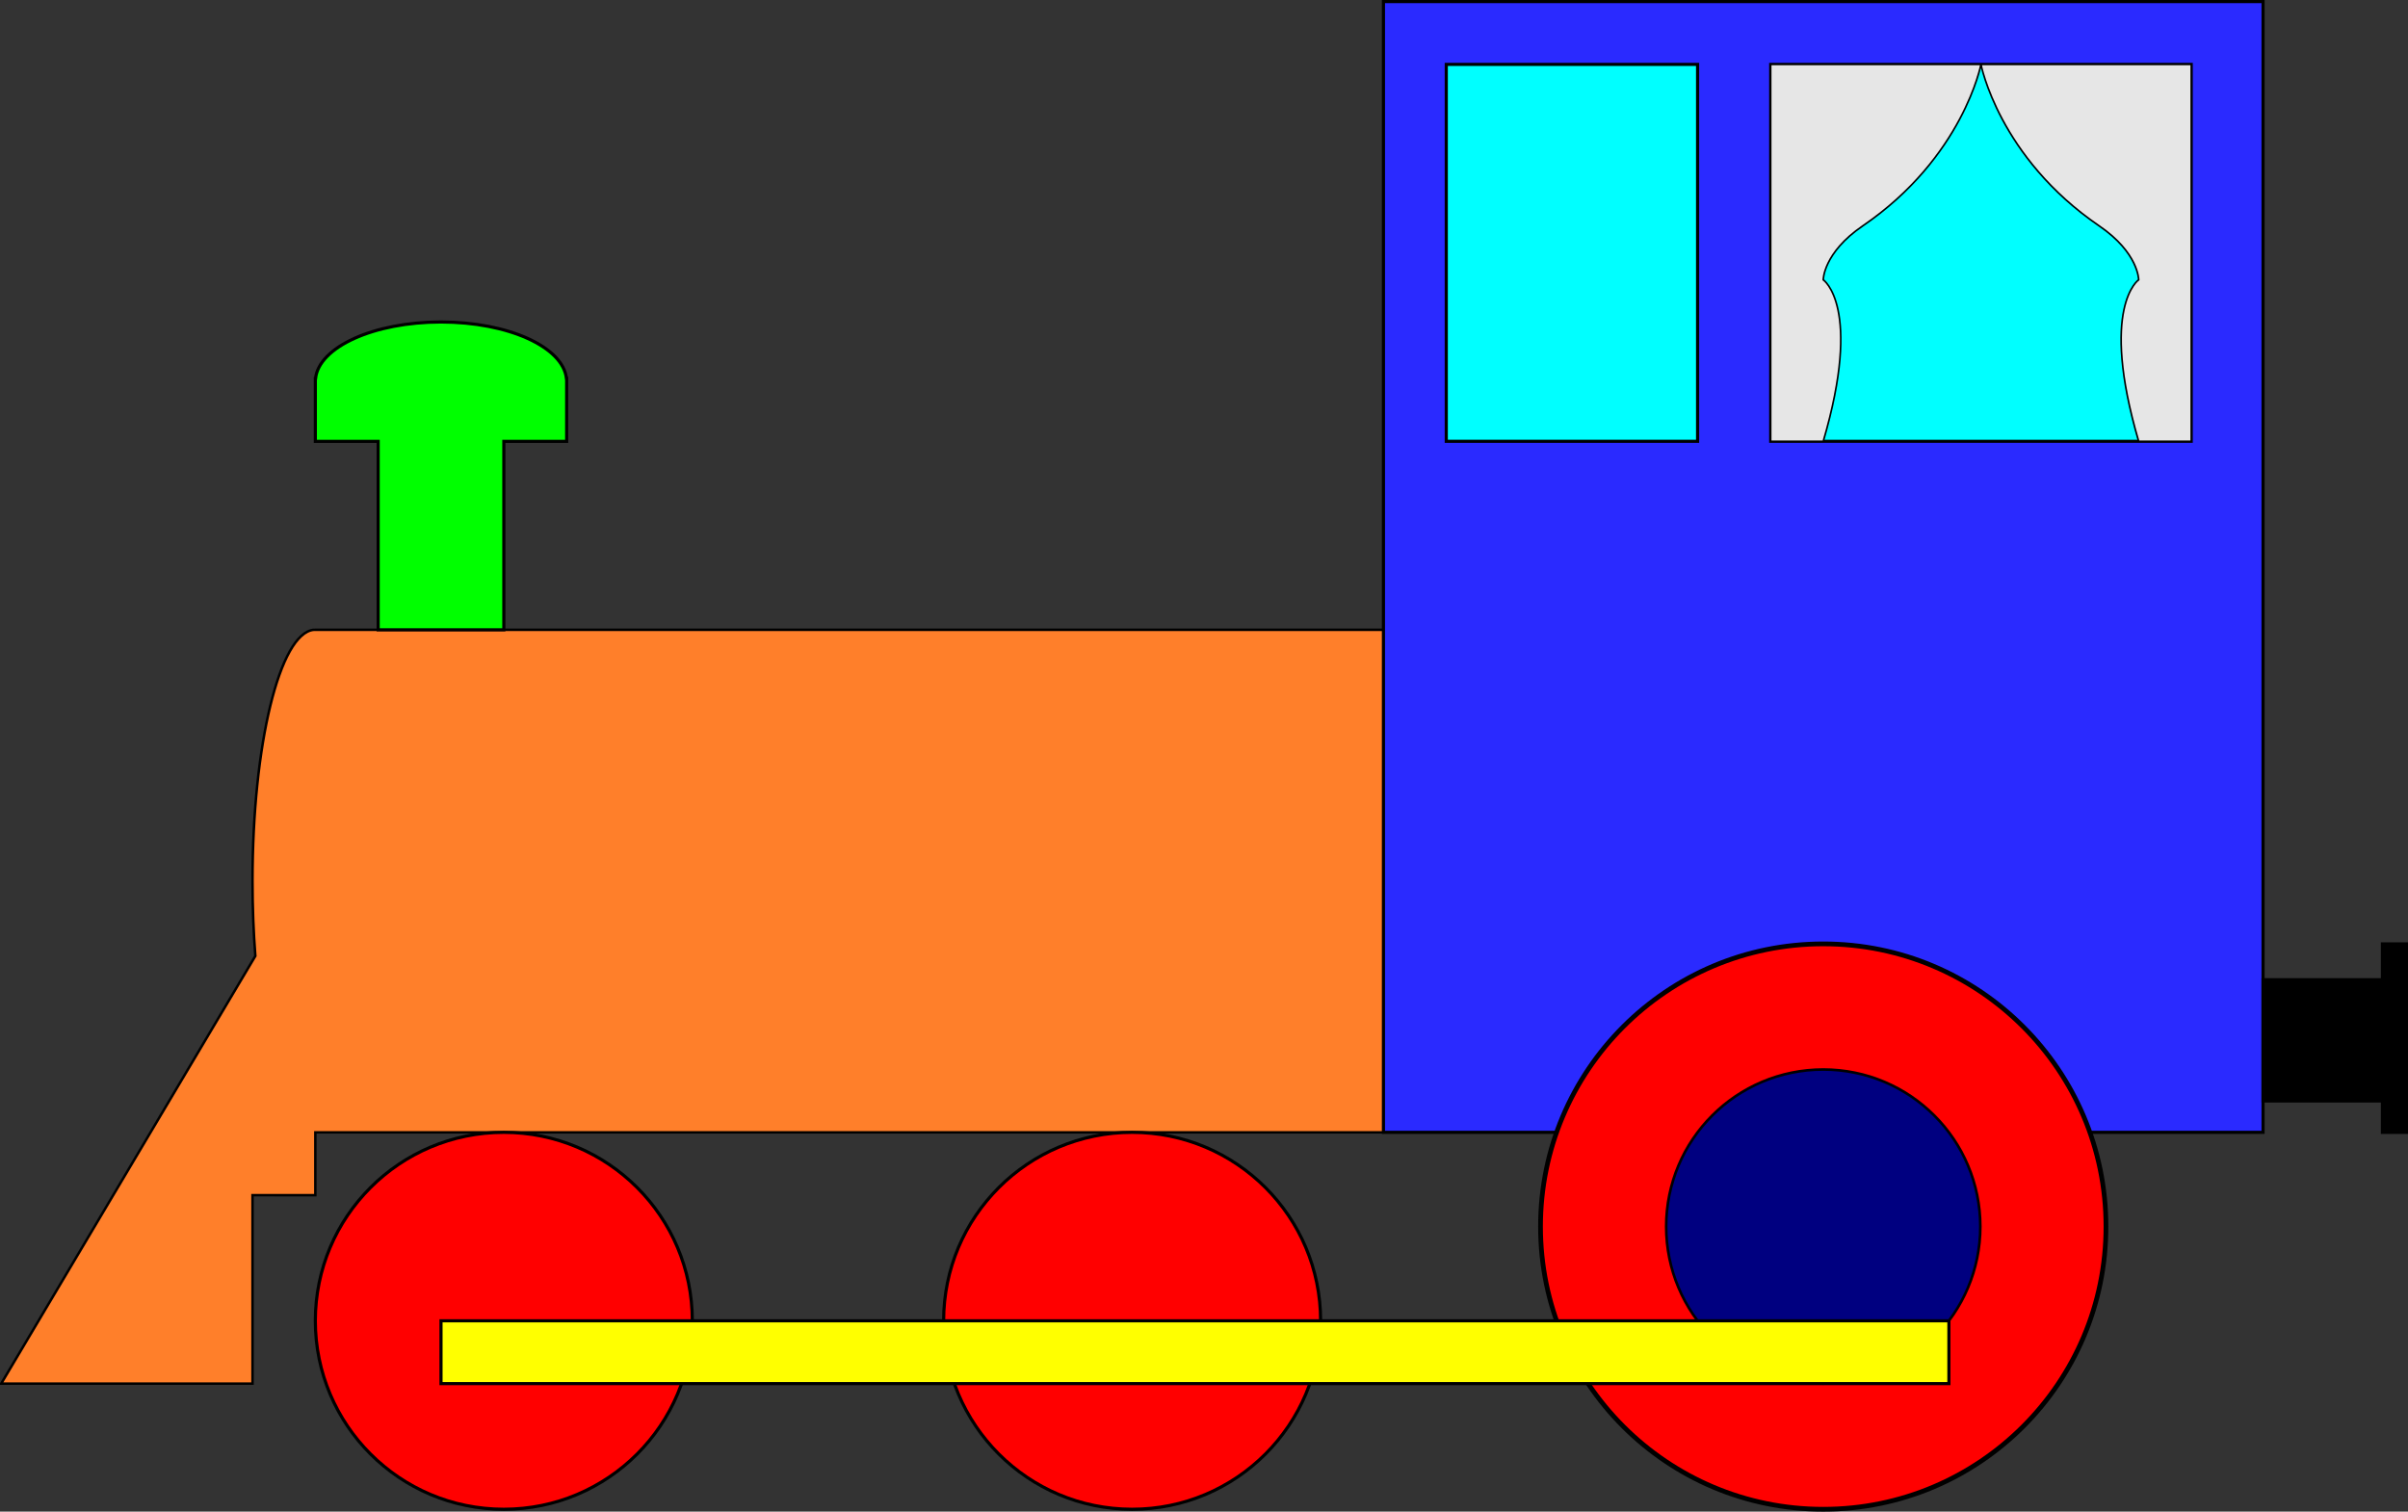
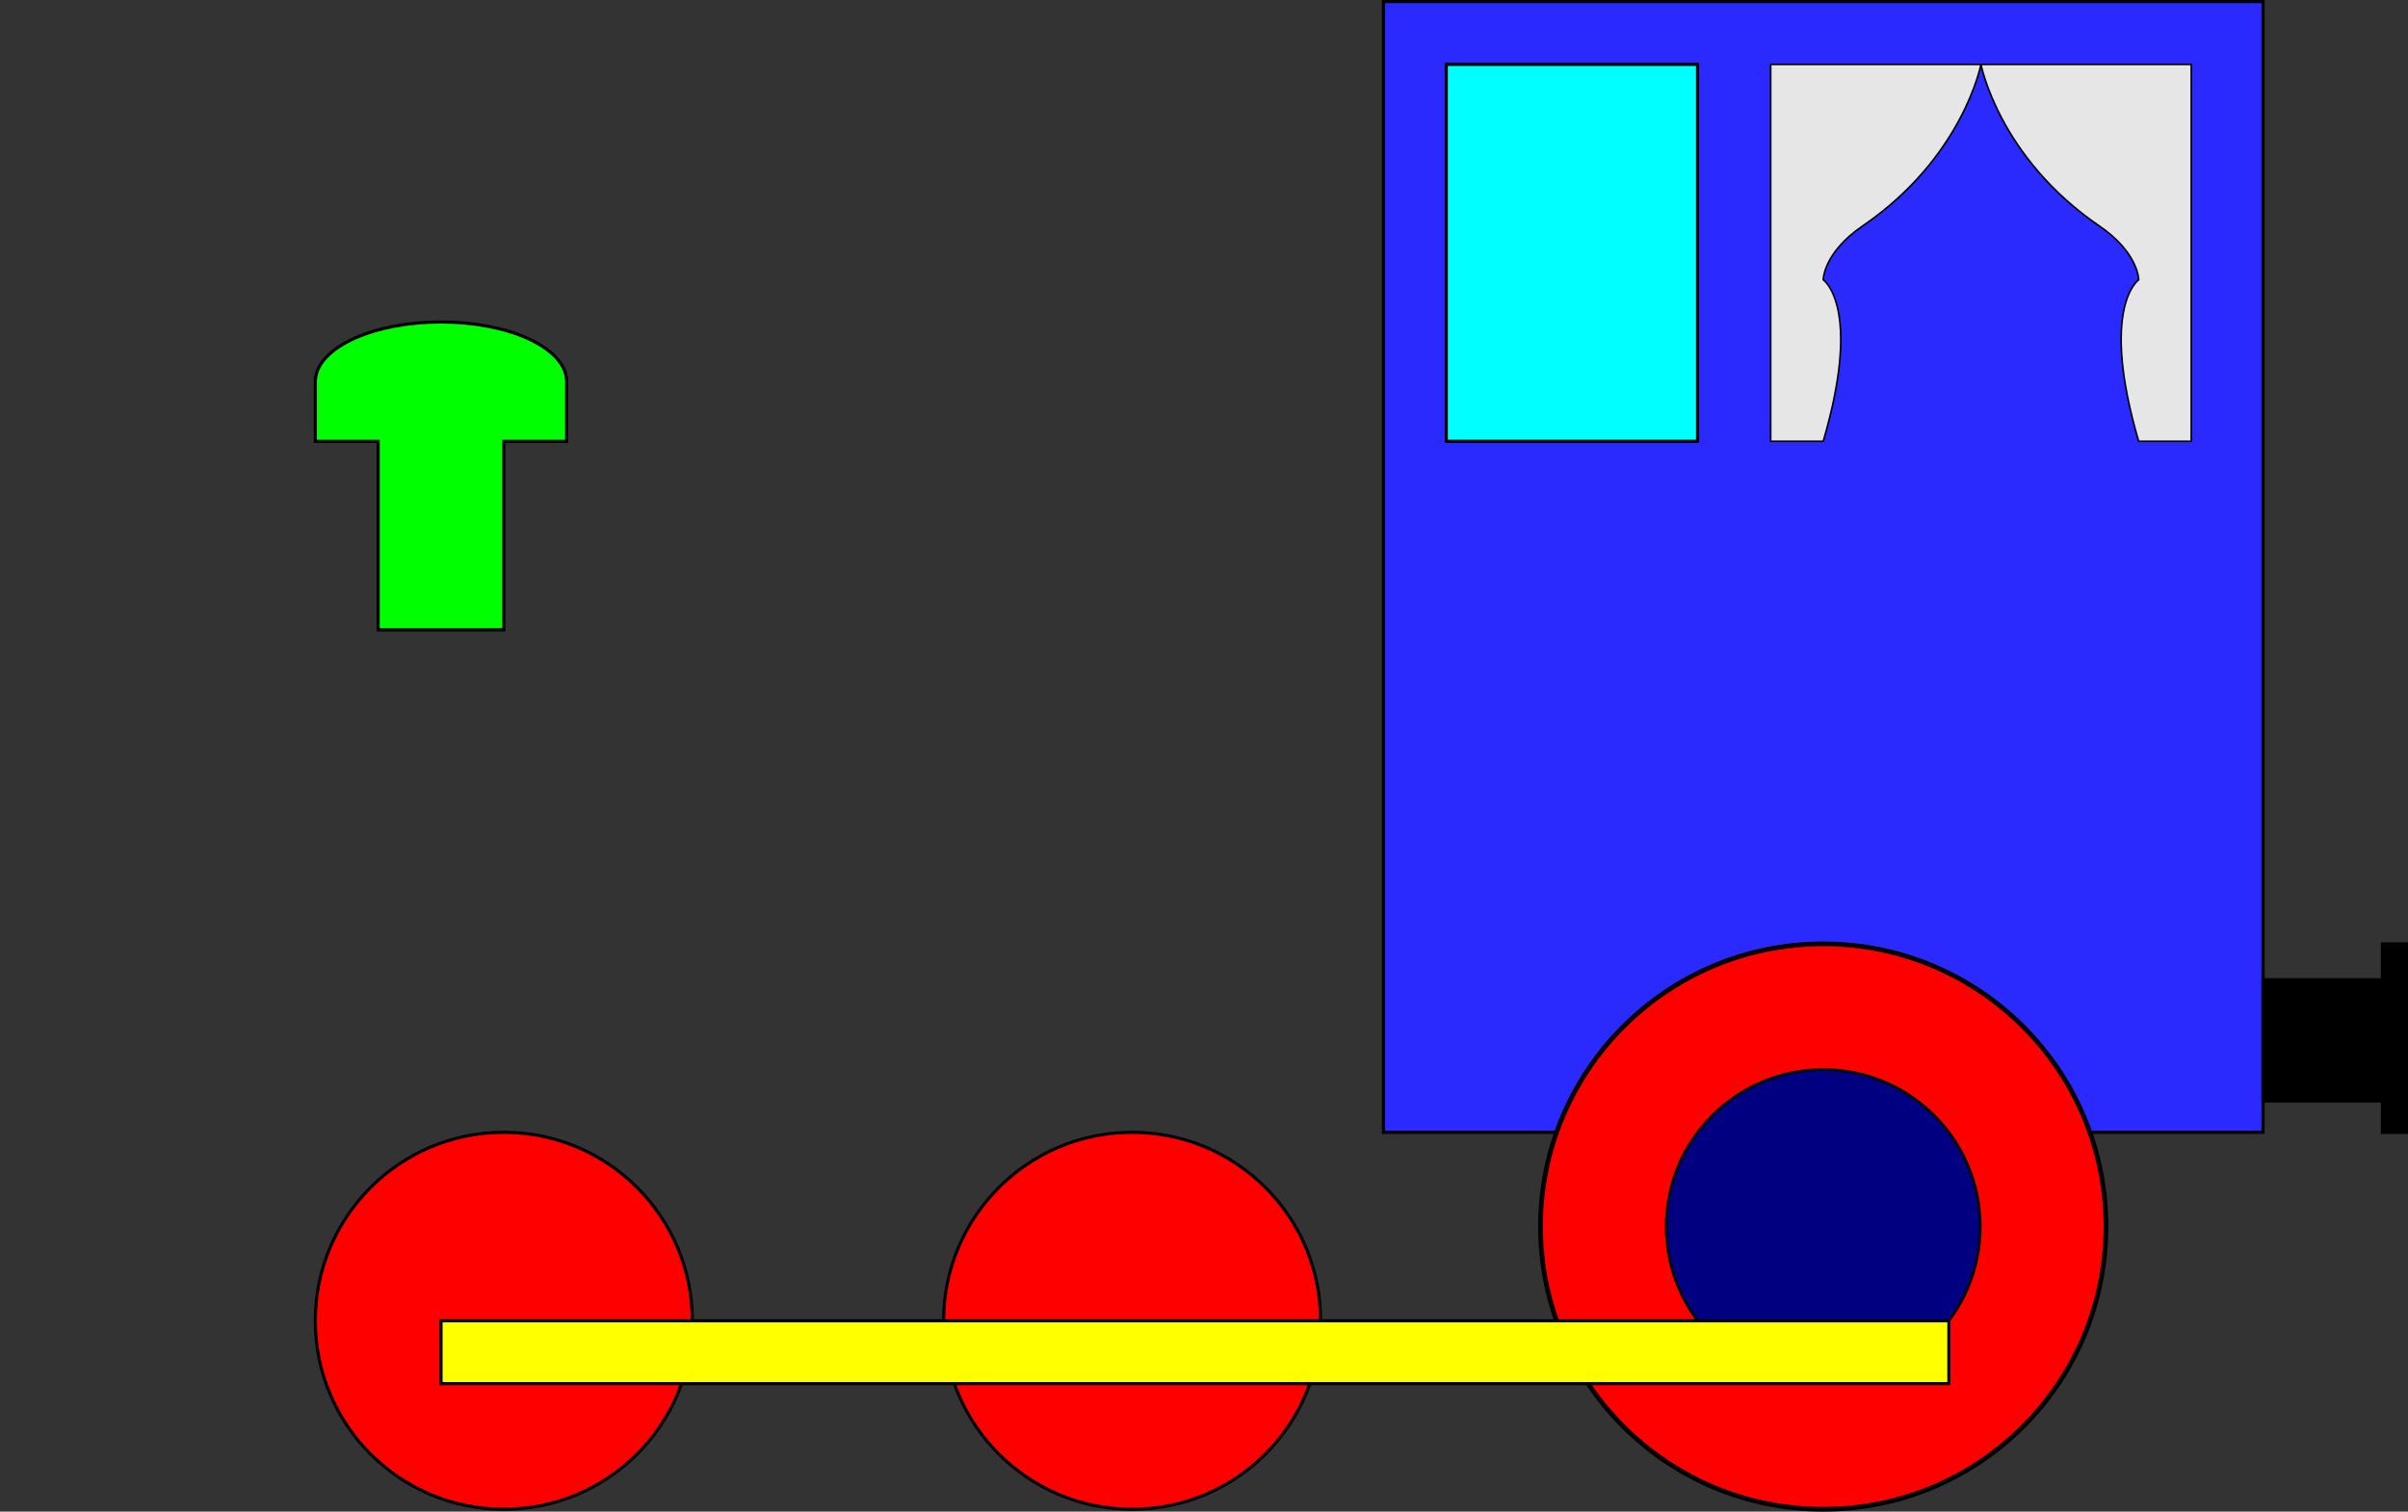
<svg xmlns="http://www.w3.org/2000/svg" xmlns:ns1="http://www.inkscape.org/namespaces/inkscape" xmlns:ns2="http://sodipodi.sourceforge.net/DTD/sodipodi-0.dtd" width="766.52" height="481.25" id="svg2" version="1.1" ns1:version="0.48.0 r9654" ns2:docname="New document 1">
  <rect width="100%" height="100%" fill="#333333" stroke="none" />
  <defs id="defs4" />
  <ns2:namedview id="base" pagecolor="#ffffff" bordercolor="#666666" borderopacity="1.0" ns1:pageopacity="0.0" ns1:pageshadow="2" ns1:zoom="0.49497475" ns1:cx="474.98361" ns1:cy="461.21246" ns1:document-units="px" ns1:current-layer="layer1" showgrid="false" ns1:window-width="1024" ns1:window-height="718" ns1:window-x="-8" ns1:window-y="-8" ns1:window-maximized="1">
    <ns1:grid type="xygrid" id="grid2985" empspacing="5" visible="true" enabled="true" snapvisiblegridlinesonly="true" />
  </ns2:namedview>
  <g ns1:label="Layer 1" ns1:groupmode="layer" id="layer1" transform="translate(0,-571.112)">
    <g id="g3818" transform="translate(0.38,459.25)">
-       <path ns2:nodetypes="cscccccccccsc" ns1:connector-curvature="0" id="path2987" d="M 99.469,312.375 C 88.662,313.47 80,348.883 80,392.375 c 0,8.307 0.319,16.31 0.906,23.844 L 0,552.362 l 80,0 0,-60 20,0.013 0,-20 340,0 0,-160 -339.469,0 c -0.172,-0.017 -0.359,0 -0.531,0 -0.173,0 -0.36,-0.017 -0.531,0 z" style="fill:#ff7f2a;stroke:#000000;stroke-width:0.791px;stroke-linecap:butt;stroke-linejoin:miter;stroke-opacity:1" />
      <rect y="112.362" x="440" height="360" width="280" id="rect3759" style="fill:#2a2aff;stroke:#000000;stroke-width:1;stroke-miterlimit:4;stroke-opacity:1;stroke-dasharray:none;stroke-dashoffset:0" />
      <rect y="132.362" x="460" height="120" width="80" id="rect3761" style="fill:#00ffff;stroke:#000000;stroke-width:1;stroke-miterlimit:4;stroke-opacity:1;stroke-dasharray:none;stroke-dashoffset:0" />
      <path id="rect3765" d="m 140,214.375 c -21.401,0 -38.866,7.961 -39.938,18 l -0.062,0 0,1 0,19 20,0 0,60 40,0 0,-60 20,0 0,-19 0,-1 -0.062,0 c -1.071,-10.039 -18.536,-18 -39.938,-18 z" style="fill:#00ff00;stroke:#000000;stroke-width:1;stroke-miterlimit:4;stroke-opacity:1;stroke-dashoffset:0" ns1:connector-curvature="0" />
      <path d="m 220,532.362 c 0,33.137 -26.863,60 -60,60 -33.137,0 -60,-26.863 -60,-60 0,-33.137 26.863,-60 60,-60 33.137,0 60,26.863 60,60 z" ns2:ry="60" ns2:rx="60" ns2:cy="532.36218" ns2:cx="160" id="path3774" style="fill:#ff0000;stroke:#000000;stroke-width:1;stroke-miterlimit:4;stroke-opacity:1;stroke-dasharray:none;stroke-dashoffset:0" ns2:type="arc" />
      <path ns1:connector-curvature="0" id="path3776" d="m 670,502.362 c 0,49.706 -40.294,90 -90,90 -49.706,0 -90,-40.294 -90,-90 0,-49.706 40.294,-90 90,-90 49.706,0 90,40.294 90,90 z" style="fill:#ff0000;stroke:#000000;stroke-width:1.5;stroke-miterlimit:4;stroke-opacity:1;stroke-dashoffset:0" />
      <path transform="translate(200,0)" d="m 220,532.362 c 0,33.137 -26.863,60 -60,60 -33.137,0 -60,-26.863 -60,-60 0,-33.137 26.863,-60 60,-60 33.137,0 60,26.863 60,60 z" ns2:ry="60" ns2:rx="60" ns2:cy="532.36218" ns2:cx="160" id="path3778" style="fill:#ff0000;stroke:#000000;stroke-width:1;stroke-miterlimit:4;stroke-opacity:1;stroke-dasharray:none;stroke-dashoffset:0" ns2:type="arc" />
      <path ns1:connector-curvature="0" id="path3780" d="m 630,502.362 c 0,27.614 -22.386,50 -50,50 -27.614,0 -50,-22.386 -50,-50 0,-27.614 22.386,-50 50,-50 27.614,0 50,22.386 50,50 z" style="fill:#000080;stroke:#000000;stroke-width:0.833;stroke-miterlimit:4;stroke-opacity:1;stroke-dashoffset:0" />
      <rect y="532.362" x="140" height="20" width="480" id="rect3784" style="fill:#ffff00;fill-opacity:1;stroke:#000000;stroke-width:1;stroke-miterlimit:4;stroke-opacity:1;stroke-dasharray:none;stroke-dashoffset:0" />
-       <rect y="132.362" x="563.265" height="120" width="133.878" id="rect3763" style="fill:#00ffff;stroke:#000000;stroke-width:0.978;stroke-miterlimit:4;stroke-opacity:1;stroke-dasharray:none;stroke-dashoffset:0" />
      <path style="fill:#e6e6e6;fill-opacity:1;stroke:#000000;stroke-width:0.519px;stroke-linecap:butt;stroke-linejoin:miter;stroke-opacity:1" d="m 680.408,252.362 c -12.551,-42.857 0,-51.429 0,-51.429 0,0 0,-8.571 -12.551,-17.143 -31.999,-21.853 -37.653,-51.429 -37.653,-51.429 0,0 -5.654,29.576 -37.653,51.429 C 580,192.362 580,200.934 580,200.934 c 0,0 12.551,8.571 0,51.429 l -16.735,0 0,-120 133.878,0 0,120 z" id="path3802" ns1:connector-curvature="0" ns2:nodetypes="ccscscc" />
      <path id="rect3810" d="m 758,412.375 0,11.406 -38,0 0,38.594 38,0 0,10 7.656,0 0,-60 -7.656,0 z" style="fill:#000000;stroke:#000000;stroke-width:1;stroke-miterlimit:4;stroke-opacity:1;stroke-dashoffset:0" ns1:connector-curvature="0" />
    </g>
  </g>
</svg>